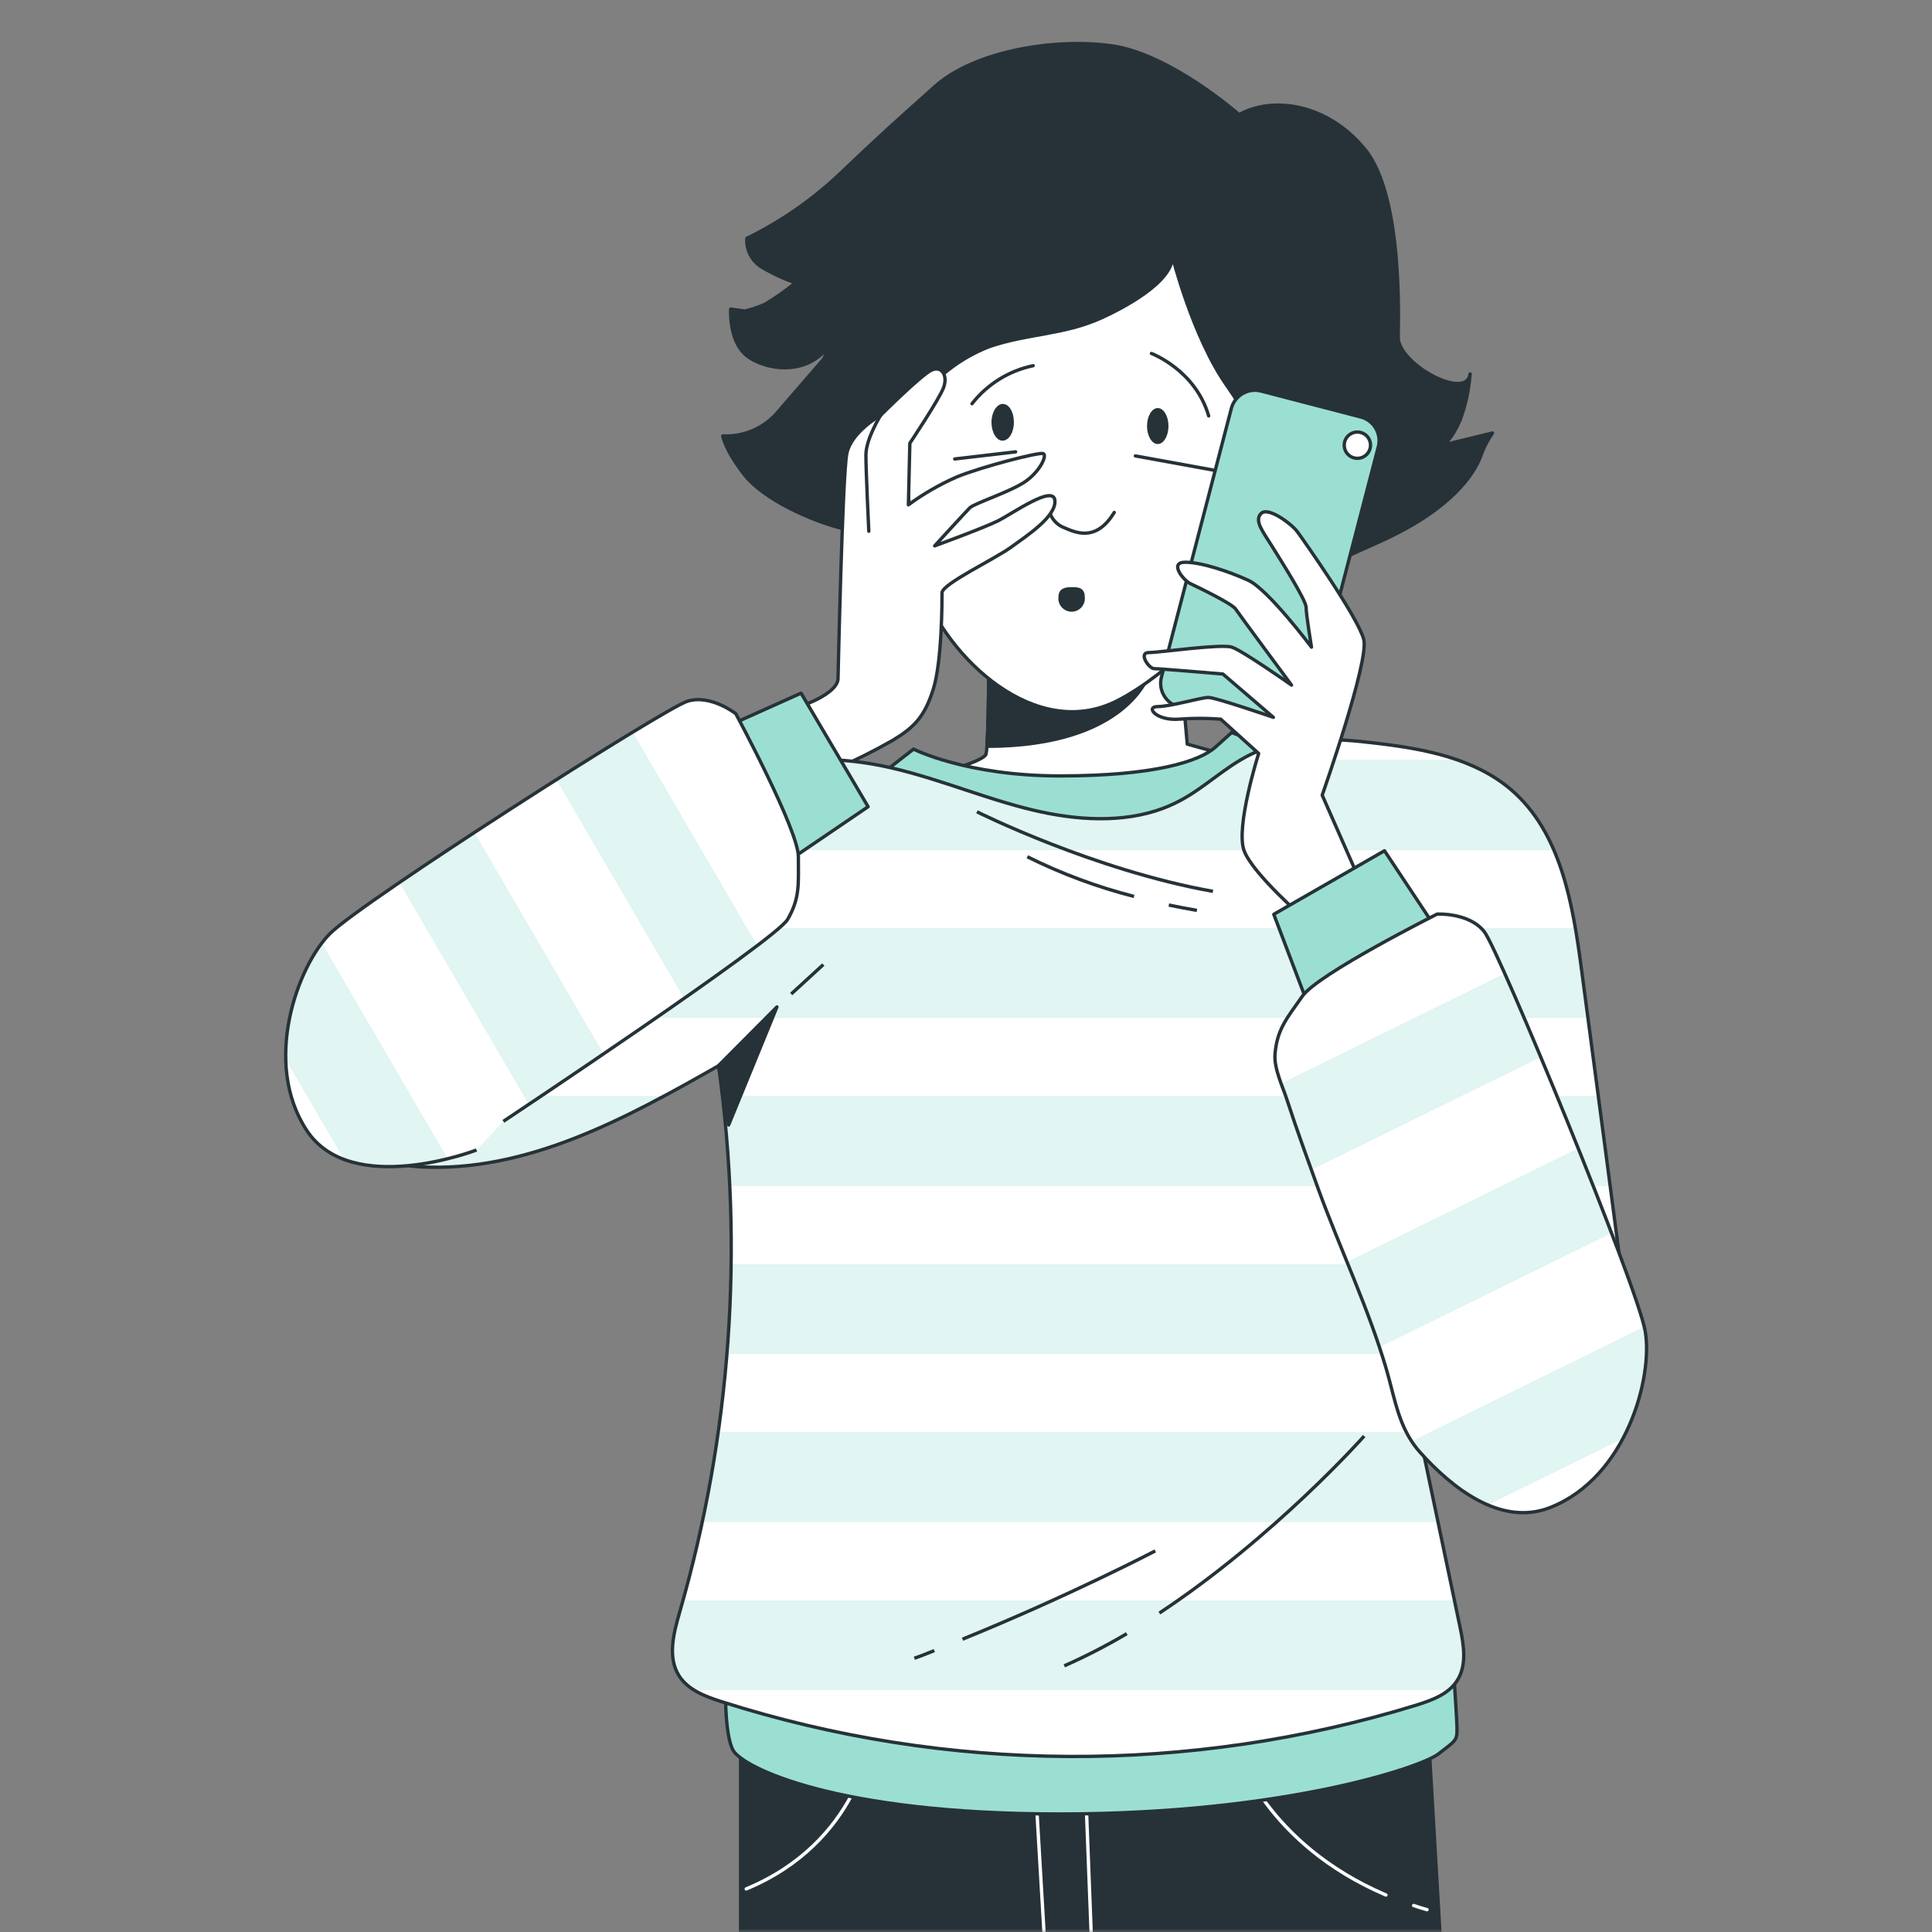
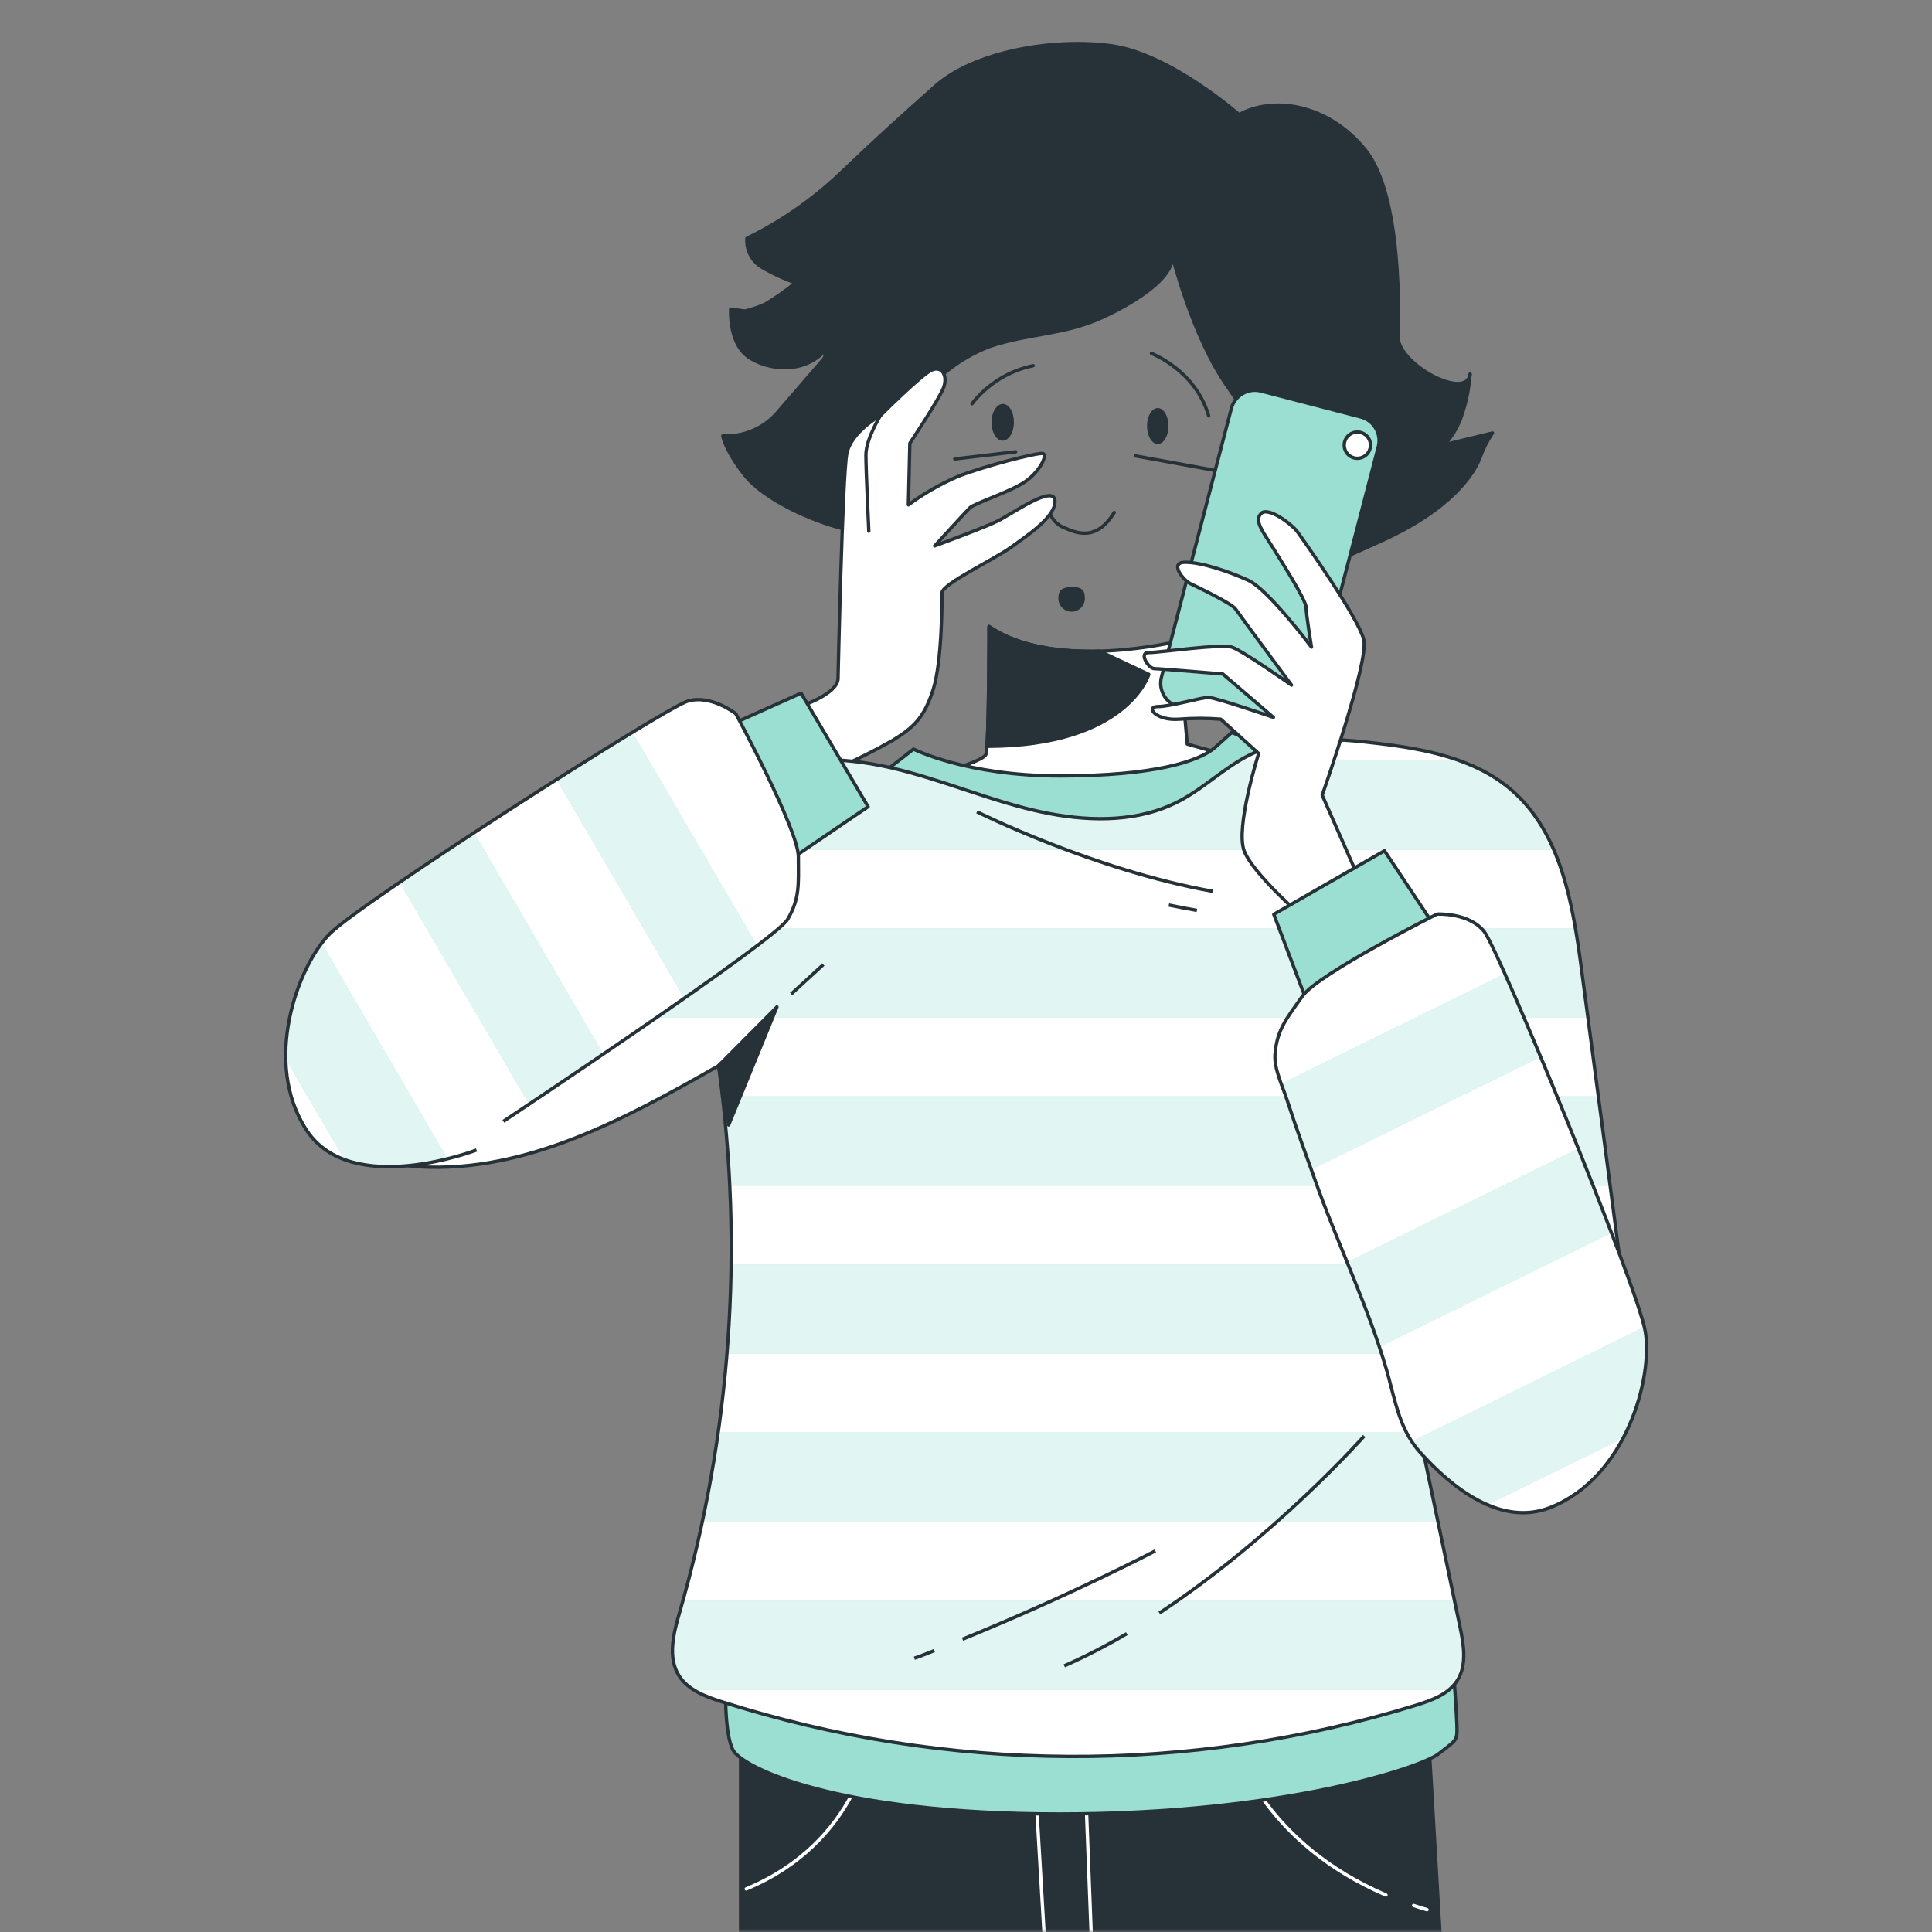
<svg xmlns="http://www.w3.org/2000/svg" viewBox="0 0 305 305" fill="none">
  <rect x="0" y="0" width="305" height="305" fill="#808080" stroke="none" />
  <g clip-path="url(#clip0_31_366)">
    <mask id="mask0_31_366" style="mask-type:luminance" maskUnits="userSpaceOnUse" x="0" y="0" width="1220" height="1220">
      <path d="M305 0H0V305H305V0Z" fill="white" />
    </mask>
    <g mask="url(#mask0_31_366)">
      <path d="M156.133 98.901C156.133 98.901 156.133 117.183 155.666 119.029C155.201 120.876 137.885 124.669 137.885 124.669C137.885 124.669 150.34 134.533 169.774 134.068C189.208 133.602 198.014 120.418 198.014 120.418L187.429 117.471L185.981 101.213C185.981 101.213 166.547 106.074 156.133 98.901Z" fill="white" stroke="#263238" stroke-width="0.529" stroke-linecap="round" stroke-linejoin="round" />
      <path d="M139.078 122.255L144.219 118.259C144.219 118.259 152.5 122.493 167.344 122.493C182.188 122.493 189.36 120.215 191.901 117.928L194.44 115.642L202.723 118.784C202.723 118.784 200.182 121.07 193.01 127.065C185.838 133.06 153.042 131.63 144.481 128.208C135.919 124.787 139.078 122.255 139.078 122.255Z" fill="#9BDFD3" stroke="#263238" stroke-width="0.529" stroke-linecap="round" stroke-linejoin="round" />
      <path d="M181.358 106.463L173.593 102.805C167.725 102.966 160.959 102.229 156.133 98.901C156.133 98.901 156.133 113.297 155.81 117.819C177.996 117.785 181.358 106.463 181.358 106.463Z" fill="#263238" stroke="#263238" stroke-width="0.529" stroke-linecap="round" stroke-linejoin="round" />
-       <path d="M141.898 60C141.898 61.279 143.821 87.842 145.548 92.669C149.587 103.974 163.533 117.048 176.226 110.697C180.749 108.436 184.948 104.719 188.869 101.577C191.638 99.359 196.905 96.149 198.184 92.618C199.463 89.087 206.812 67.35 206.812 67.35C206.812 67.35 204.899 49.119 197.541 39.846C190.182 30.575 184.745 31.209 174.83 35.054C164.914 38.898 141.28 55.843 141.28 55.843L141.898 60Z" fill="white" stroke="#263238" stroke-width="0.529" stroke-linecap="round" stroke-linejoin="round" />
      <path d="M153.448 63.734C155.854 60.651 159.28 58.523 163.11 57.731" stroke="#263238" stroke-width="0.529" stroke-miterlimit="10" stroke-linecap="round" />
      <path d="M181.774 55.8C181.774 55.8 188.708 58.4 190.809 65.657" stroke="#263238" stroke-width="0.529" stroke-miterlimit="10" stroke-linecap="round" />
      <path d="M170.985 94.227C171.021 94.486 171.001 94.749 170.925 94.999C170.85 95.25 170.723 95.481 170.551 95.678C170.379 95.874 170.167 96.032 169.929 96.141C169.693 96.249 169.435 96.305 169.173 96.305C168.912 96.305 168.653 96.249 168.417 96.141C168.178 96.032 167.967 95.874 167.795 95.678C167.623 95.481 167.496 95.25 167.421 94.999C167.346 94.749 167.325 94.486 167.361 94.227C167.361 93.076 168.267 92.948 169.275 92.948C170.283 92.948 170.985 93.076 170.985 94.227Z" fill="#263238" stroke="#263238" stroke-width="0.529" stroke-linecap="round" stroke-linejoin="round" />
      <path d="M150.722 72.456L160.333 71.33" stroke="#263238" stroke-width="0.529" stroke-linecap="round" stroke-linejoin="round" />
      <path d="M179.241 71.974L191.578 74.218" stroke="#263238" stroke-width="0.529" stroke-linecap="round" stroke-linejoin="round" />
      <path d="M184.465 67.257C184.465 68.823 183.703 70.102 182.772 70.102C181.841 70.102 181.079 68.823 181.079 67.257C181.079 65.691 181.841 64.42 182.772 64.42C183.703 64.42 184.465 65.691 184.465 67.257Z" fill="#263238" />
      <path d="M160.061 66.664C160.061 68.265 159.265 69.569 158.274 69.569C157.284 69.569 156.522 68.222 156.522 66.664C156.522 65.106 157.326 63.768 158.309 63.768C159.292 63.768 160.061 65.022 160.061 66.664Z" fill="#263238" />
      <path d="M165.641 80.653C165.798 81.266 166.102 81.831 166.526 82.299C166.952 82.767 167.485 83.124 168.08 83.337C170.282 84.32 173.212 85.293 175.905 80.899" stroke="#263238" stroke-width="0.529" stroke-linecap="round" stroke-linejoin="round" />
      <path d="M232.08 59.145C232.083 59.108 232.083 59.071 232.08 59.035" stroke="#263238" stroke-width="0.529" stroke-linecap="round" stroke-linejoin="round" />
      <path d="M227.931 70.229C227.931 70.229 229.21 69.272 230.472 66.393C231.346 64.066 231.882 61.625 232.063 59.145C232.013 59.568 231.614 61.152 228.558 60.313C225.036 59.356 220.733 55.859 220.733 53.302C220.733 50.745 221.522 30.896 215.441 23.538C209.361 16.179 200.732 15.222 195.618 18.101C195.618 18.101 184.737 8.507 175.465 7.229C166.192 5.95 153.719 8.185 147.639 13.622C141.559 19.058 139.019 21.294 132.304 27.712C128.02 31.708 123.169 35.049 117.909 37.628C117.848 38.507 118.024 39.386 118.419 40.174C118.814 40.962 119.412 41.63 120.153 42.108C121.874 43.137 123.695 43.988 125.589 44.648C124.067 45.892 122.457 47.024 120.771 48.035C119.745 48.483 118.682 48.842 117.596 49.111L115.352 48.797C115.352 48.797 115.03 53.878 117.892 56.147C120.754 58.417 127.808 59.67 131.33 53.912C130.855 54.783 130.44 55.686 130.085 56.613L122.947 64.869C121.886 66.175 120.534 67.213 118.998 67.9C117.463 68.587 115.787 68.903 114.107 68.823C114.107 68.823 114.412 70.957 117.494 74.921C120.576 78.883 128.155 82.228 133.032 83.448C135.217 84.084 137.462 84.492 139.73 84.667C139.73 84.667 139.476 83.761 139.214 82.305C141.018 82.957 142.262 83.388 142.262 83.388C141.252 78.515 141.097 73.504 141.805 68.578C142.009 67.13 143.863 64.886 144.532 63.844C147.44 59.716 151.501 56.537 156.208 54.708C162.399 52.608 167.921 52.879 173.872 50.186C176.955 48.789 185.092 44.656 185.092 40.482C185.092 40.482 188.293 53.268 193.73 60.949C199.166 68.629 204.281 81.415 204.281 81.415L202.35 92.915C202.35 92.915 206.185 90.679 217.702 85.556C229.218 80.433 232.732 74.709 233.69 72.151C234.163 70.809 234.81 69.534 235.612 68.358L227.931 70.229Z" fill="#263238" stroke="#263238" stroke-width="0.529" stroke-linecap="round" stroke-linejoin="round" />
      <path d="M132.295 107.234C132.295 107.234 132.989 75.056 133.684 71.601C134.378 68.146 139.01 65.581 139.01 65.581C139.01 65.581 145.488 59.102 147.106 58.408C148.724 57.714 149.645 59.34 148.96 61.186C148.274 63.032 143.634 69.975 143.634 69.975L143.405 79.696C145.778 77.957 148.333 76.484 151.026 75.302C154.956 73.684 163.982 71.364 164.676 71.601C165.37 71.838 164.21 74.379 161.9 75.996C159.588 77.613 153.804 79.468 153.109 80.162C152.415 80.856 147.554 86.174 147.554 86.174C147.554 86.174 155.175 83.397 157.505 82.245C159.833 81.094 166.293 76.462 166.532 79.002C166.768 81.542 162.127 84.557 159.588 86.403C157.047 88.249 148.714 92.195 148.714 93.584C148.714 94.972 148.714 104.456 147.326 108.826C145.937 113.195 144.311 114.838 140.849 116.921C137.993 118.54 135.057 120.01 132.05 121.324L126.732 111.374C126.732 111.374 132.067 109.546 132.295 107.234Z" fill="white" stroke="#263238" stroke-width="0.529" stroke-linecap="round" stroke-linejoin="round" />
      <path d="M139.01 65.581C139.01 65.581 136.698 69.281 136.698 71.83C136.698 74.379 137.156 83.862 137.156 83.862" stroke="#263238" stroke-width="0.529" stroke-linecap="round" stroke-linejoin="round" />
      <path d="M225.577 275.125L116.918 274.83V335.942H118.222C134.514 331.257 152.763 327.16 174.643 327.118C196.829 327.118 213.883 328.152 228.667 328.37L225.577 275.125Z" fill="#263238" stroke="#263238" stroke-width="0.529" stroke-linecap="round" stroke-linejoin="round" />
      <path d="M137.648 273.642C137.648 274.533 135.573 290.815 117.807 298.2" stroke="white" stroke-width="0.529" stroke-linecap="round" stroke-linejoin="round" />
      <path d="M223.172 300.817C223.856 301.048 224.558 301.27 225.28 301.478" stroke="white" stroke-width="0.529" stroke-linecap="round" stroke-linejoin="round" />
      <path d="M195.381 276.608C195.381 276.608 199.978 291.123 218.794 299.158" stroke="white" stroke-width="0.529" stroke-linecap="round" stroke-linejoin="round" />
      <path d="M165.176 311.24L163.702 286.075L163.11 282.525L171.4 282.822L172.289 305.915" stroke="white" stroke-width="0.529" stroke-linecap="round" stroke-linejoin="round" />
      <path d="M114.555 265.355C114.555 265.355 114.259 273.642 115.732 276.31C117.206 278.978 131.728 286.37 167.251 286.37C202.773 286.37 224.392 278.97 227.059 276.902C229.726 274.837 230.014 274.83 230.014 273.05C230.014 271.272 229.429 263.28 229.429 263.28C229.429 263.28 198.945 270.68 159.85 267.725C120.754 264.77 113.963 261.798 113.963 261.798L114.555 265.355Z" fill="#9BDFD3" stroke="#263238" stroke-width="0.529" stroke-linecap="round" stroke-linejoin="round" />
      <path d="M182.434 128.014C175.888 130.063 168.521 129.318 161.781 127.565C153.643 125.457 145.852 122.001 137.562 120.588C122.515 118.047 108.721 122.899 96.705 131.722C83.177 141.661 70.26 152.407 58.024 163.9C55.128 166.627 52.054 169.828 52.029 173.816C51.978 180.336 59.794 183.851 66.306 184.206C83.106 185.13 98.805 176.585 113.438 168.245C117.477 197.11 115.385 226.503 107.299 254.505C106.333 257.832 105.351 261.645 107.206 264.565C108.636 266.8 111.338 267.817 113.861 268.623C149.518 279.983 187.797 280.183 223.571 269.19C226.026 268.418 228.651 267.495 230.049 265.295C231.624 262.83 231.072 259.62 230.472 256.767C226.029 235.547 221.58 214.329 217.126 193.114C220.716 198.577 222.207 205.105 223.943 211.413C225.679 217.722 227.821 224.183 232.344 228.907C236.865 233.633 244.393 236.097 250.125 232.972C254.173 230.771 256.56 226.283 257.34 221.736C258.12 217.189 257.527 212.548 256.925 207.983C254.52 189.648 252.1 171.332 249.669 153.036C248.305 142.722 246.441 131.418 238.533 124.652C232.774 119.732 224.909 118.234 217.363 117.344C210.589 116.498 203.417 116.159 197.303 119.173C193.375 121.112 190.19 124.33 186.294 126.396C185.06 127.052 183.767 127.594 182.434 128.014Z" fill="white" />
      <path d="M223.943 211.397C224.155 212.167 224.374 212.946 224.603 213.725H257.577C257.425 211.795 257.178 209.872 256.933 207.968C256.56 205.178 256.195 202.393 255.833 199.61H220.394C221.774 203.477 222.958 207.411 223.943 211.397Z" fill="#9BDFD3" />
      <path d="M61.513 160.657H250.71C250.37 158.117 250.032 155.577 249.702 152.994C249.423 150.868 249.119 148.7 248.745 146.542H77.695C72.191 151.109 66.797 155.813 61.513 160.657Z" fill="#9BDFD3" />
-       <path d="M107.299 254.49C106.333 257.817 105.351 261.627 107.205 264.548C107.818 265.465 108.632 266.23 109.585 266.785H228.677C229.21 266.358 229.673 265.848 230.048 265.277C231.624 262.812 231.072 259.605 230.472 256.75L229.625 252.678H107.798C107.629 253.278 107.476 253.887 107.299 254.49Z" fill="#9BDFD3" />
+       <path d="M107.299 254.49C106.333 257.817 105.351 261.627 107.205 264.548C107.818 265.465 108.632 266.23 109.585 266.785H228.677C231.624 262.812 231.072 259.605 230.472 256.75L229.625 252.678H107.798C107.629 253.278 107.476 253.887 107.299 254.49Z" fill="#9BDFD3" />
      <path d="M186.379 126.354C185.12 127.041 183.798 127.608 182.434 128.048C175.888 130.097 168.521 129.352 161.781 127.599C153.643 125.49 145.852 122.035 137.562 120.621C135.881 120.34 134.184 120.147 132.482 120.046H126.555C115.766 120.757 105.757 125.126 96.756 131.756C95.672 132.552 94.605 133.357 93.538 134.162H245.324C244.036 130.839 242.024 127.846 239.434 125.398C236.844 122.951 233.743 121.111 230.353 120.011H195.762C192.527 121.942 189.707 124.576 186.379 126.354Z" fill="#9BDFD3" />
      <path d="M221.453 213.725C220.459 209.018 219.471 204.312 218.49 199.61H115.41C115.354 204.317 115.131 209.023 114.742 213.725H221.453Z" fill="#9BDFD3" />
-       <path d="M66.306 184.189C79.812 184.926 92.556 179.532 104.691 173.079H52.063C52.05 173.32 52.05 173.559 52.063 173.8C51.978 180.319 59.794 183.833 66.306 184.189Z" fill="#9BDFD3" />
      <path d="M114.056 173.079C114.606 177.762 114.971 182.471 115.199 187.188H254.197L252.345 173.079H114.056Z" fill="#9BDFD3" />
      <path d="M230.099 226.139C230.776 227.113 231.526 228.032 232.344 228.892C236.865 233.616 244.393 236.08 250.125 232.956C252.81 231.414 254.9 229.013 256.053 226.139H230.099Z" fill="#9BDFD3" />
      <path d="M113.336 226.139C112.67 230.875 111.823 235.58 110.796 240.254H227.017C226.029 235.547 225.041 230.841 224.053 226.139H113.336Z" fill="#9BDFD3" />
      <g opacity="0.7">
        <path d="M223.943 211.397C224.155 212.167 224.374 212.946 224.603 213.725H257.577C257.425 211.795 257.178 209.872 256.933 207.968C256.56 205.178 256.195 202.393 255.833 199.61H220.394C221.774 203.477 222.958 207.411 223.943 211.397Z" fill="white" />
        <path d="M61.513 160.657H250.71C250.37 158.117 250.032 155.577 249.702 152.993C249.422 150.868 249.118 148.7 248.745 146.542H77.695C72.191 151.108 66.797 155.813 61.513 160.657Z" fill="white" />
        <path d="M107.298 254.49C106.333 257.817 105.35 261.627 107.205 264.548C107.818 265.465 108.632 266.23 109.585 266.785H228.677C229.21 266.358 229.673 265.848 230.048 265.277C231.624 262.812 231.072 259.605 230.471 256.75L229.625 252.678H107.798C107.629 253.278 107.476 253.887 107.298 254.49Z" fill="white" />
        <path d="M186.379 126.354C185.12 127.041 183.798 127.608 182.434 128.048C175.888 130.097 168.52 129.352 161.78 127.599C153.642 125.49 145.852 122.035 137.563 120.621C135.881 120.34 134.184 120.147 132.482 120.046H126.554C115.766 120.757 105.757 125.126 96.756 131.756C95.672 132.552 94.605 133.357 93.538 134.161H245.323C244.035 130.839 242.024 127.846 239.434 125.398C236.844 122.951 233.743 121.111 230.352 120.012H195.762C192.526 121.942 189.707 124.576 186.379 126.354Z" fill="white" />
        <path d="M221.453 213.725C220.459 209.018 219.471 204.312 218.49 199.61H115.411C115.354 204.317 115.131 209.023 114.742 213.725H221.453Z" fill="white" />
        <path d="M66.305 184.189C79.812 184.926 92.556 179.532 104.69 173.08H52.062C52.05 173.32 52.05 173.559 52.062 173.8C51.978 180.319 59.794 183.833 66.305 184.189Z" fill="white" />
        <path d="M114.056 173.08C114.606 177.762 114.97 182.471 115.199 187.188H254.197L252.345 173.08H114.056Z" fill="white" />
        <path d="M230.099 226.139C230.776 227.113 231.526 228.032 232.343 228.892C236.865 233.616 244.392 236.08 250.125 232.956C252.81 231.414 254.9 229.013 256.053 226.139H230.099Z" fill="white" />
        <path d="M113.336 226.139C112.67 230.875 111.823 235.58 110.796 240.256H227.017C226.029 235.547 225.041 230.841 224.053 226.139H113.336Z" fill="white" />
      </g>
      <path d="M113.438 168.227L122.651 158.964L115.03 177.593L113.438 168.227Z" fill="#263238" stroke="#263238" stroke-width="0.529" stroke-linecap="round" stroke-linejoin="round" />
      <path d="M177.887 257.902C174.696 259.785 171.399 261.483 168.013 262.983" stroke="#263238" stroke-width="0.529" stroke-miterlimit="10" />
      <path d="M215.357 226.707C215.357 226.707 201.282 242.591 183.026 254.65" stroke="#263238" stroke-width="0.529" stroke-miterlimit="10" />
      <path d="M147.495 260.577C146.454 260.985 145.404 261.425 144.346 261.78" stroke="#263238" stroke-width="0.529" stroke-miterlimit="10" />
      <path d="M182.383 244.836C182.383 244.836 168.834 251.915 151.95 258.775" stroke="#263238" stroke-width="0.529" stroke-miterlimit="10" />
      <path d="M124.903 156.923L129.975 152.274" stroke="#263238" stroke-width="0.529" stroke-miterlimit="10" />
      <path d="M154.227 128.158C154.227 128.158 172.637 137.363 191.486 140.715" stroke="#263238" stroke-width="0.529" stroke-miterlimit="10" />
      <path d="M184.517 142.875C185.951 143.174 187.429 143.456 188.954 143.722" stroke="#263238" stroke-width="0.529" stroke-miterlimit="10" />
-       <path d="M162.179 135.254C167.559 137.93 173.207 140.03 179.029 141.519" stroke="#263238" stroke-width="0.529" stroke-miterlimit="10" />
      <path d="M182.434 128.014C175.888 130.063 168.521 129.318 161.781 127.565C153.643 125.457 145.852 122.001 137.562 120.588C122.515 118.047 108.721 122.899 96.705 131.722C83.177 141.661 70.26 152.407 58.024 163.9C55.128 166.627 52.054 169.828 52.029 173.816C51.978 180.336 59.794 183.851 66.306 184.206C83.106 185.13 98.805 176.585 113.438 168.245C117.477 197.11 115.385 226.503 107.299 254.505C106.333 257.832 105.351 261.645 107.206 264.565C108.636 266.8 111.338 267.817 113.861 268.623C149.518 279.983 187.797 280.183 223.571 269.19C226.026 268.418 228.651 267.495 230.049 265.295C231.624 262.83 231.072 259.62 230.472 256.767C226.029 235.547 221.58 214.329 217.126 193.114C220.716 198.577 222.207 205.105 223.944 211.413C225.679 217.722 227.821 224.183 232.344 228.907C236.865 233.633 244.393 236.097 250.125 232.972C254.173 230.771 256.56 226.283 257.34 221.736C258.12 217.189 257.527 212.548 256.925 207.983C254.52 189.648 252.1 171.332 249.669 153.036C248.305 142.722 246.441 131.418 238.533 124.652C232.774 119.732 224.909 118.234 217.363 117.344C210.589 116.498 203.417 116.159 197.303 119.173C193.375 121.112 190.19 124.33 186.294 126.396C185.06 127.052 183.767 127.594 182.434 128.014Z" stroke="#263238" stroke-width="0.529" stroke-miterlimit="10" />
      <path d="M126.461 109.427L137.046 127.353L122.93 136.947L114.183 114.931L126.461 109.427Z" fill="#9BDFD3" stroke="#263238" stroke-width="0.529" stroke-linecap="round" stroke-linejoin="round" />
      <path d="M214.833 65.832L199.082 61.735C197.022 61.199 194.919 62.434 194.384 64.494L183.354 106.895C182.819 108.955 184.054 111.058 186.113 111.594L201.864 115.691C203.924 116.227 206.027 114.992 206.562 112.932L217.592 70.531C218.128 68.471 216.892 66.368 214.833 65.832Z" fill="#9BDFD3" stroke="#263238" stroke-width="0.529" stroke-linecap="round" stroke-linejoin="round" />
      <path d="M216.288 70.814C216.182 71.21 215.963 71.566 215.656 71.837C215.347 72.108 214.966 72.282 214.56 72.337C214.155 72.391 213.74 72.325 213.373 72.145C213.004 71.965 212.697 71.68 212.49 71.326C212.284 70.972 212.188 70.565 212.212 70.156C212.237 69.746 212.382 69.354 212.63 69.027C212.878 68.701 213.217 68.455 213.604 68.32C213.99 68.186 214.41 68.17 214.806 68.273C215.071 68.341 215.32 68.461 215.538 68.626C215.756 68.791 215.94 68.997 216.077 69.234C216.216 69.47 216.305 69.731 216.342 70.002C216.378 70.274 216.359 70.549 216.288 70.814Z" fill="white" stroke="#263238" stroke-width="0.529" stroke-linecap="round" stroke-linejoin="round" />
      <path d="M215.009 139.792L208.734 125.533C208.734 125.533 216.153 104.439 215.297 100.976C214.441 97.513 205.635 85.056 204.789 83.913C203.942 82.77 200.225 79.925 199.089 81.06C197.955 82.194 199.369 83.913 200.784 86.191C202.198 88.469 206.195 94.744 206.195 95.887C206.195 97.03 207.041 102.162 207.041 102.162C207.041 102.162 200.199 93.033 197.066 91.611C193.933 90.188 189.656 88.757 187.091 88.757C184.525 88.757 186.802 91.611 187.937 92.144C189.072 92.677 194.492 95.285 195.06 96.141C195.627 96.996 203.891 108.157 203.891 108.157C203.891 108.157 196.194 102.737 194.483 102.17C192.773 101.603 183.078 103.017 181.366 103.017C179.656 103.017 181.366 105.557 182.213 105.557C183.06 105.557 193.052 106.404 193.052 106.404L201.029 113.246C201.029 113.246 191.909 110.104 190.766 110.104C189.622 110.104 184.788 111.544 182.772 111.544C180.756 111.544 182.484 113.822 186.16 113.534C188.34 113.364 190.532 113.364 192.713 113.534L198.701 118.953C198.701 118.953 194.991 130.647 196.422 134.348C197.853 138.048 206.11 145.187 206.11 145.187L215.009 139.792Z" fill="white" stroke="#263238" stroke-width="0.529" stroke-linecap="round" stroke-linejoin="round" />
      <path d="M218.565 134.306L201.088 144.339L207.201 160.454L227.203 147.321L218.565 134.306Z" fill="#9BDFD3" stroke="#263238" stroke-width="0.529" stroke-linecap="round" stroke-linejoin="round" />
      <path d="M219.599 218.891C219.371 217.993 219.133 217.095 218.871 216.181C216.017 206.468 211.648 197.365 208.176 187.873C206.482 183.165 204.738 178.44 203.189 173.663C202.512 171.563 201.096 168.685 201.283 166.406C201.613 162.461 203.154 160.758 205.61 157.254C208.066 153.747 226.873 144.306 226.873 144.306C226.873 144.306 231.953 144.035 234.325 147.092C236.695 150.149 258.483 202.98 259.728 210.168C260.973 217.358 256.815 233.201 244.756 237.977C236.899 241.093 229.125 234.785 224.188 229.28C221.437 226.199 220.573 222.65 219.599 218.891Z" fill="white" />
      <path d="M259.738 210.168C259.702 209.971 259.652 209.743 259.585 209.483L222.876 227.553C223.272 228.167 223.713 228.75 224.197 229.298C226.992 232.414 230.701 235.792 234.815 237.563L256.265 227.02C259.43 220.982 260.44 214.19 259.738 210.168Z" fill="#9BDFD3" />
      <path d="M237.568 153.713L202.248 171.09C202.587 172.004 202.935 172.885 203.189 173.631C204.383 177.314 205.678 180.963 206.999 184.637L243.208 166.856C241.099 161.774 239.126 157.202 237.568 153.713Z" fill="#9BDFD3" />
      <path d="M254.393 194.622C252.817 190.515 251.005 185.951 249.161 181.319L212.664 199.262C214.468 203.682 216.245 208.112 217.744 212.642L254.393 194.622Z" fill="#9BDFD3" />
      <g opacity="0.7">
        <path d="M259.738 210.168C259.702 209.971 259.652 209.743 259.585 209.483L222.876 227.553C223.271 228.167 223.713 228.75 224.197 229.298C226.992 232.414 230.701 235.792 234.815 237.561L256.265 227.02C259.43 220.982 260.438 214.19 259.738 210.168Z" fill="white" />
        <path d="M237.568 153.713L202.248 171.09C202.587 172.004 202.935 172.885 203.189 173.631C204.383 177.314 205.678 180.963 206.999 184.637L243.208 166.856C241.099 161.774 239.126 157.202 237.568 153.713Z" fill="white" />
        <path d="M254.393 194.622C252.817 190.515 251.005 185.951 249.161 181.319L212.663 199.262C214.468 203.682 216.245 208.11 217.744 212.642L254.393 194.622Z" fill="white" />
      </g>
      <path d="M219.599 218.891C219.371 217.993 219.133 217.095 218.871 216.181C216.017 206.468 211.648 197.365 208.176 187.873C206.482 183.166 204.738 178.44 203.189 173.663C202.512 171.563 201.096 168.685 201.283 166.406C201.613 162.461 203.154 160.758 205.61 157.254C208.066 153.747 226.873 144.306 226.873 144.306C226.873 144.306 231.953 144.035 234.325 147.092C236.695 150.149 258.483 202.98 259.728 210.168C260.973 217.358 256.815 233.201 244.756 237.977C236.899 241.093 229.125 234.785 224.188 229.28C221.437 226.199 220.573 222.65 219.599 218.891Z" stroke="#263238" stroke-width="0.529" stroke-miterlimit="10" />
      <path d="M79.465 177.026C79.465 177.026 122.371 148.523 124.344 145.136C126.317 141.748 126.038 139.488 126.038 135.254C126.038 131.02 116.156 112.67 116.156 112.67C116.156 112.67 112.21 109.571 108.535 110.697C104.86 111.823 57.169 142.308 52.088 147.388C47.008 152.468 41.359 167.71 48.413 178.44C55.467 189.169 75.231 181.548 75.231 181.548" fill="white" />
      <path d="M74.85 131.452C70.616 134.212 66.594 136.905 63.088 139.293L83.521 174.315C86.425 172.369 90.625 169.549 95.24 166.398L74.85 131.452Z" fill="#9BDFD3" />
      <path d="M50.784 148.904C47.028 154.255 45.044 160.649 45.111 167.185L54.374 183.054C59.667 185.011 66.297 184.012 70.641 182.936L50.784 148.904Z" fill="#9BDFD3" />
      <path d="M99.847 115.6C96.46 117.683 92.277 120.266 87.865 123.069L108.019 157.6C112.439 154.501 116.528 151.571 119.518 149.302L99.847 115.6Z" fill="#9BDFD3" />
      <g opacity="0.7">
        <path d="M74.85 131.452C70.616 134.212 66.594 136.905 63.088 139.293L83.521 174.315C86.425 172.369 90.625 169.549 95.24 166.398L74.85 131.452Z" fill="white" />
        <path d="M50.784 148.904C47.028 154.255 45.044 160.649 45.111 167.185L54.374 183.054C59.667 185.011 66.297 184.012 70.641 182.936L50.784 148.904Z" fill="white" />
        <path d="M99.847 115.6C96.46 117.683 92.277 120.266 87.865 123.069L108.019 157.6C112.439 154.501 116.529 151.571 119.518 149.302L99.847 115.6Z" fill="white" />
      </g>
      <path d="M79.465 177.026C79.465 177.026 122.371 148.523 124.344 145.136C126.317 141.748 126.038 139.488 126.038 135.254C126.038 131.02 116.156 112.67 116.156 112.67C116.156 112.67 112.21 109.571 108.535 110.697C104.86 111.823 57.169 142.308 52.088 147.388C47.008 152.468 41.359 167.71 48.413 178.44C55.467 189.169 75.231 181.548 75.231 181.548" stroke="#263238" stroke-width="0.529" stroke-miterlimit="10" />
    </g>
  </g>
  <defs>
    <clipPath id="clip0_31_366">
      <rect width="76.25" height="76.25" fill="white" transform="scale(4)" />
    </clipPath>
  </defs>
</svg>